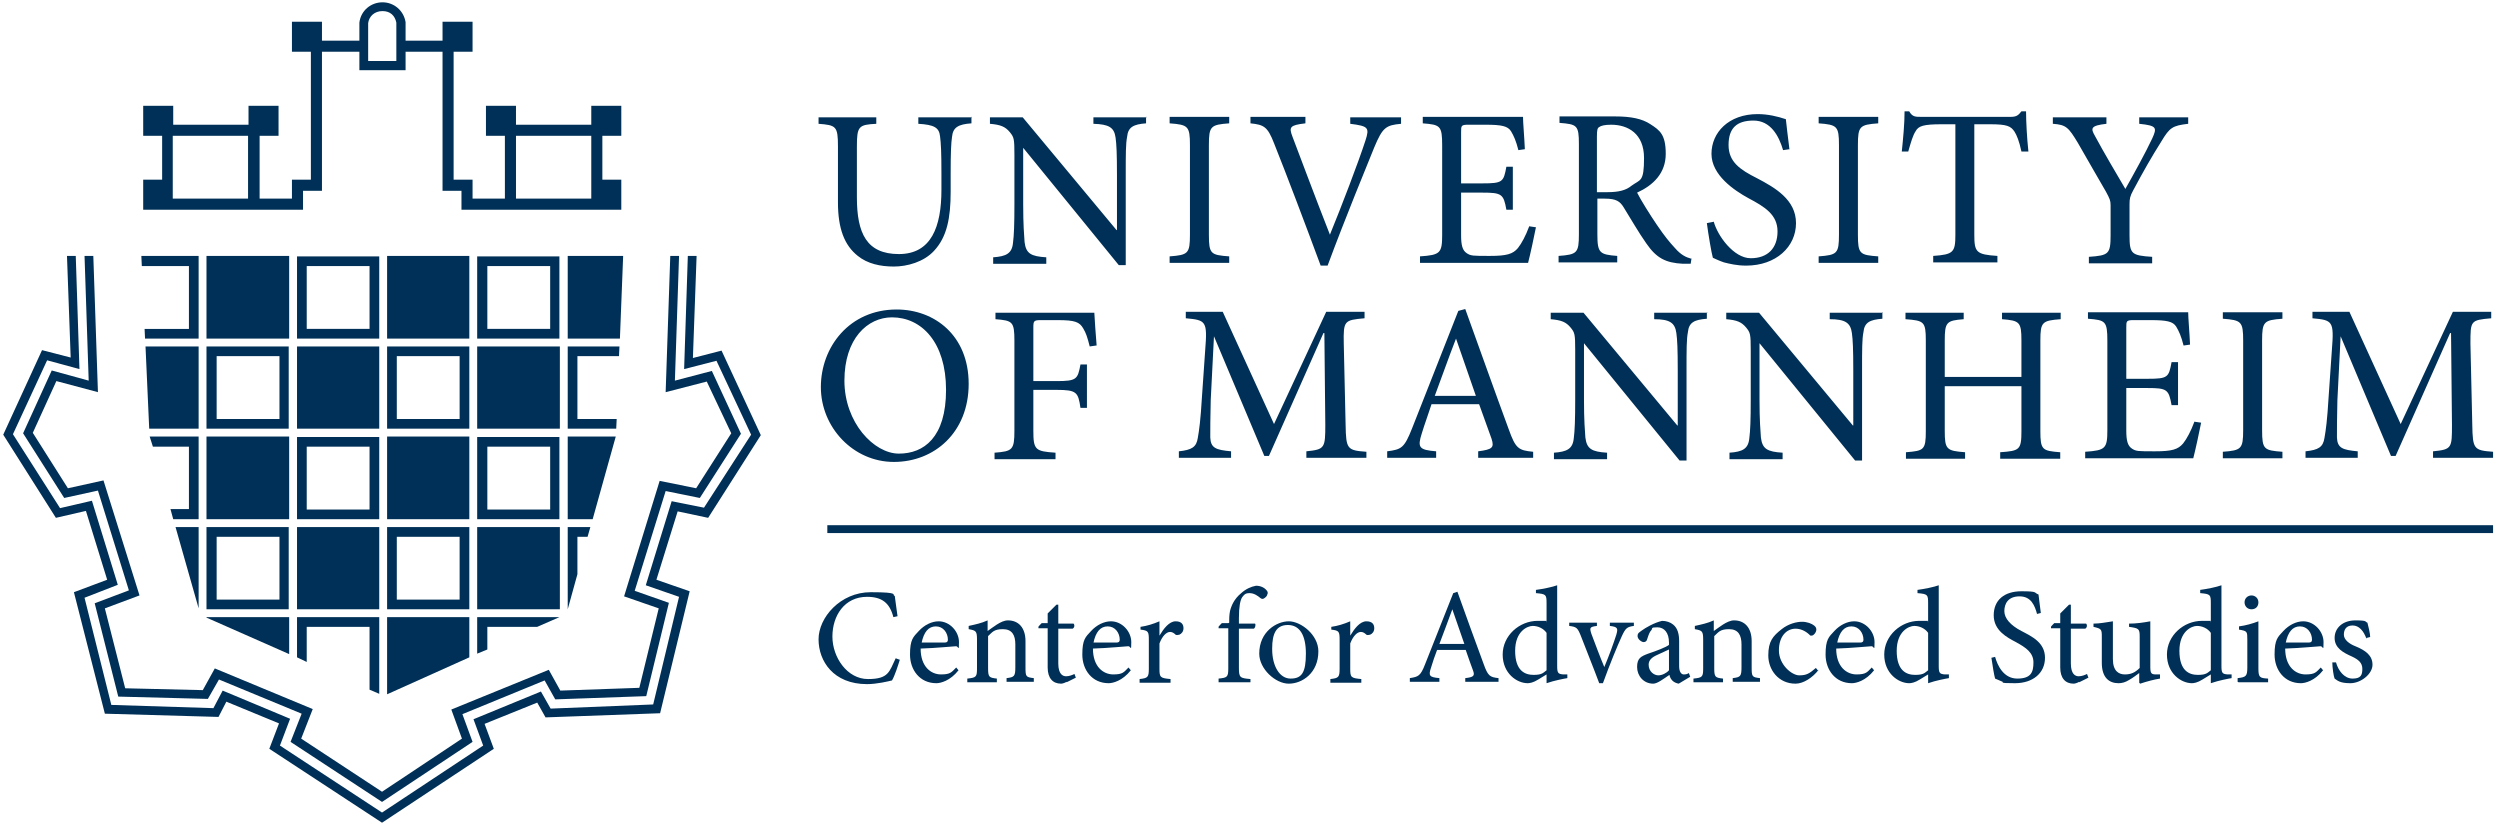
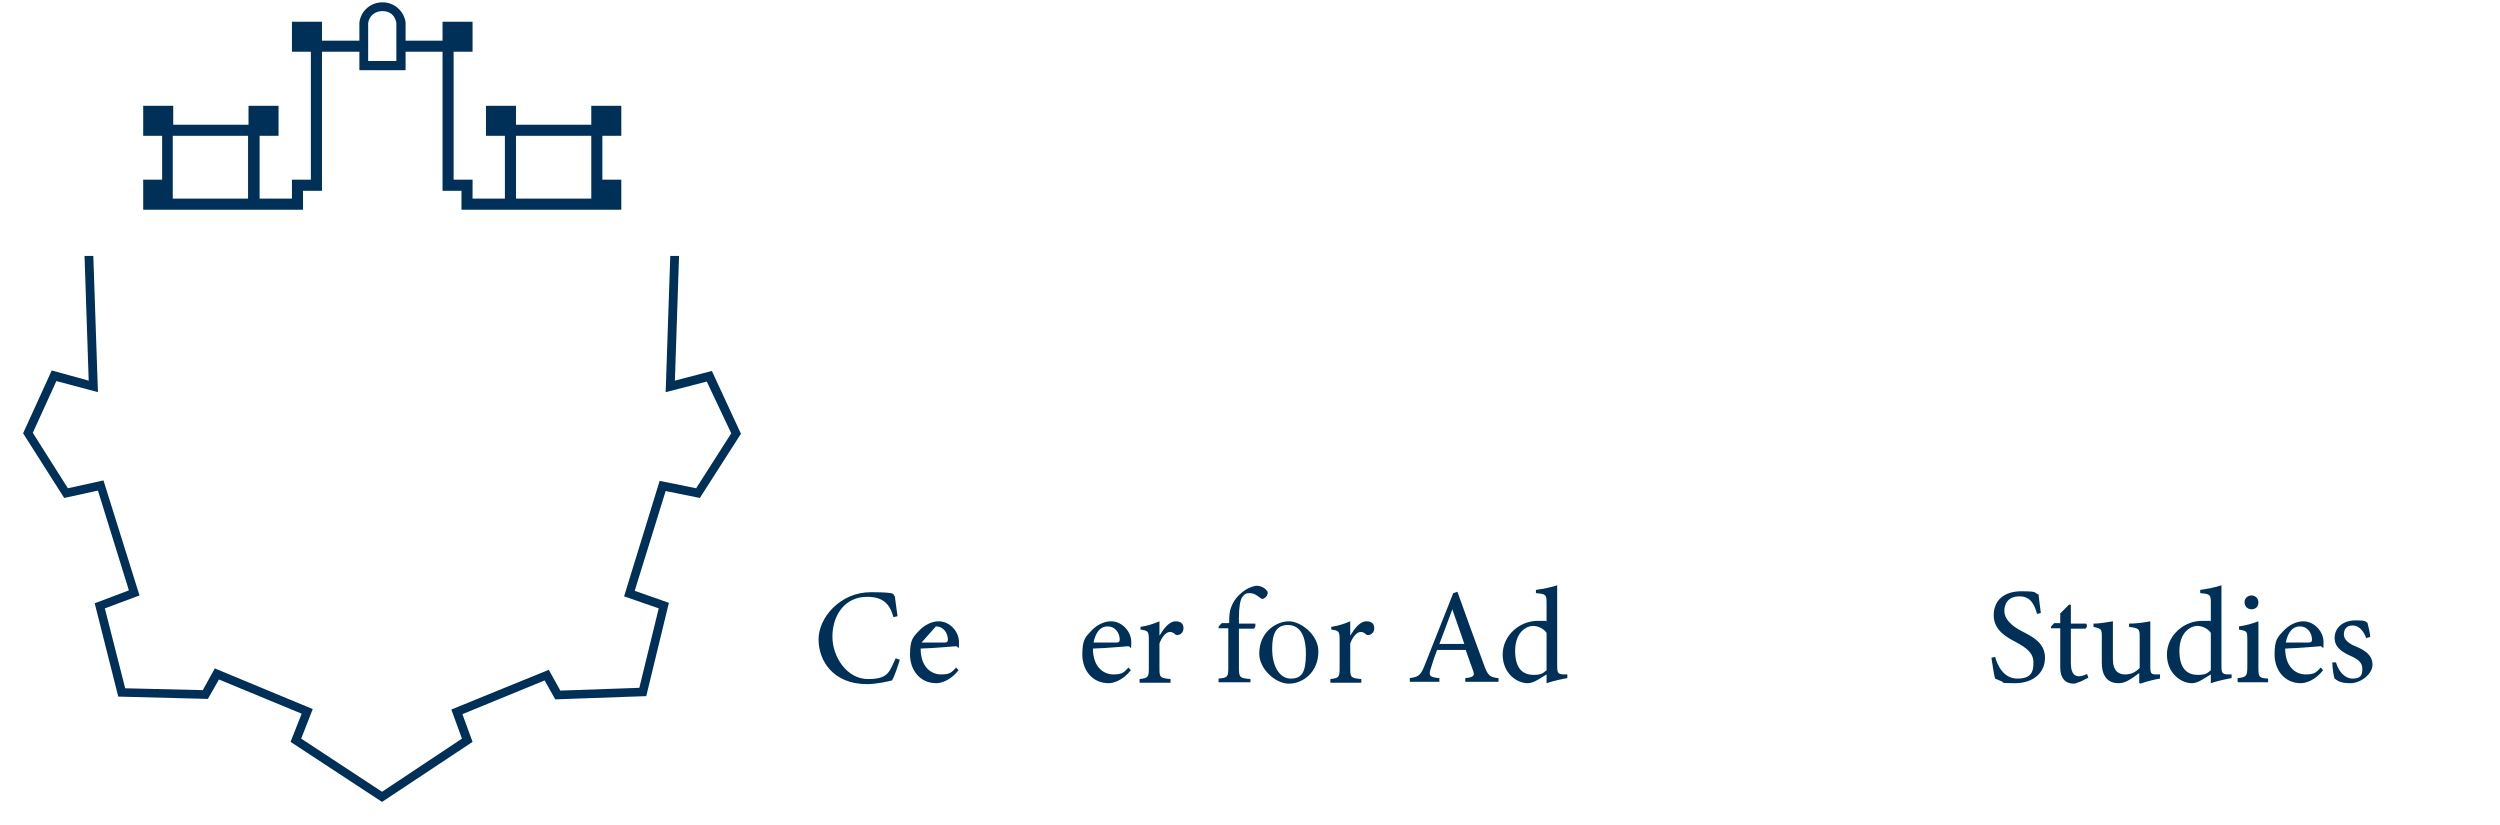
<svg xmlns="http://www.w3.org/2000/svg" id="Ebene_1" version="1.1" viewBox="0 0 541.2 178.7">
  <defs>
    <style>.st0{isolation:isolate}.st1{fill:#003057}</style>
  </defs>
  <path class="st1" d="M130.4 38.9v-9.5h4.1v-6.5H128V27h-16.3v-4.1h-6.5v6.5h4.1V43h-7v-4.1h-4.1V11.2h4.1V4.7h-6.5v4.1h-8v-4c-.4-2.5-2.5-4.3-5-4.3s-4.7 1.8-5 4.4v3.9h-8.1V4.7h-6.5v6.5h4.1v27.7h-4.1V43h-7V29.4h4.1v-6.5h-6.5V27H37.5v-4.1H31v6.5h4.1v9.5H31v6.5h34.6v-4.1h4.1V11.2h8.1v4h10v-4h8v30.1h4.1v4.1h34.6v-6.5h-4.1zm-93 4.1V29.4h16.3V43H37.4zm48.4-29.8h-6.1V5c.2-1.5 1.4-2.6 3.1-2.6s2.7 1 3 2.5v8.2zM111.7 43V29.4H128V43h-16.3zm39.8 64.8l8.9-13.9-6.3-13.6-8 2.1.9-27h-1.9l-1 29.5 8.9-2.3 5.3 11.2-7.6 11.9-7.9-1.6-7.7 25 7.5 2.6-4.2 17.2-17.1.6-2.5-4.5-21.1 8.6 2.3 6.3-17.3 11.5-17.5-11.5 2.5-6.4-21.2-8.8-2.6 4.7-16.8-.4-4.4-17.3 7.5-2.8-7.8-24.9-7.7 1.7-7.6-12 5.1-11.2 9 2.4-1-29.5h-1.9l.9 27-8-2.2L5 93.8l8.9 14 7.3-1.6 6.7 21.6-7.4 2.8 5.1 20.2 19.4.5 2.4-4.2 17.9 7.4-2.4 6.1 19.8 13 19.6-13-2.2-6 17.8-7.3 2.3 4.1 19.7-.7 4.9-20.2-7.4-2.6 6.7-21.6 7.4 1.5z" />
-   <path class="st1" d="M148.9 55.4l-.8 24.5 7-1.8 7.5 16-10.2 15.8-7-1.4-5.6 18.2 7.2 2.5-5.6 23.3-22.2.9-2.1-3.7-14.6 6 2.1 5.7-21.9 14.5-22.1-14.5 2.2-5.8-14.6-6.1-2 3.8-22.1-.7-5.8-23.2 7.2-2.8-5.6-18.2L13 110 2.8 94l7.4-16 7 1.9-.8-24.5h-1.9l.8 22-6.2-1.6L.7 94.1l11.4 18 6.5-1.5 4.6 14.9-7.2 2.7 6.7 26.3 24.6.7 1.7-3.3 11.4 4.7-2.1 5.5 24.4 16 24.2-16-2-5.4 11.4-4.6 1.8 3.2 24.8-.9 6.4-26.4-7.2-2.5 4.6-14.8 6.6 1.4 11.4-17.9-8.5-18.3-6.2 1.6.8-22.1h-1.9z" />
-   <path class="st1" d="M31.5 75l.8 17.8H43V75H31.5zm15.4 2.1h13.6v13.6H46.9V77.1zm-2.2 15.7h17.8V75H44.7v17.8zM122.9 75v17.8h10.5l.1-2.1H125V77.1h9l.1-2.1h-11.2zM38 114.1l5 17.6v-17.6h-5zm26.3 17.8h17.8v-17.8H64.3v17.8zm39 0h17.9v-17.8h-17.9v17.8zm-56.4-15.7h13.6v13.6H46.9v-13.6zm-2.2 15.7h17.8v-17.8H44.7v17.8zm78.2-17.8v17.8l2.1-7.6v-8.1h2.2l.6-2.1h-4.9zm-37 2.1h13.6v13.6H85.9v-13.6zm-2.1 15.7h17.8v-17.8H83.8v17.8zm-39.1-19.5h17.9V94.5H44.7v17.9zm78.2-17.9v17.9h5.4l5-17.9h-10.4zm-90.5 0l.7 2.2h7.8v13.5h-4l.6 2.2H43V94.5H32.4zm12.3-21.2h17.9V55.4H44.7v17.9zm78.2-17.9v17.9h11.3l.7-17.9h-12zM64.3 92.8h17.8V75H64.3v17.8zm39 0h17.9V75h-17.9v17.8zM85.9 77.1h13.6v13.6H85.9V77.1zm-2.1 15.7h17.8V75H83.8v17.8zm0 19.6h17.8V94.5H83.8v17.9zM66.4 96.7H80v13.6H66.4V96.7zm-2.1 15.7h17.8V94.6H64.3v17.8zm41.2-15.7h13.6v13.6h-13.6V96.7zm-2.2 15.7h17.8V94.6h-17.8v17.8zM83.8 73.3h17.8V55.4H83.8v17.9zM66.4 57.6H80v13.6H66.4V57.6zm-2.1 15.7h17.8V55.5H64.3v17.8zm41.2-15.7h13.6v13.6h-13.6V57.6zm-2.2 15.7h17.8V55.5h-17.8v17.8zM30.6 55.4l.1 2.2h10.2v13.6h-9.6l.1 2.1H43V55.4H30.6zm14.1 78.2v.1l17.9 7.9v-8H44.7zm39.1 0v16.7l17.8-8v-8.7H83.8zm-19.5 0v8.7l2.1 1v-7.6H80v13.6l2.1.9v-16.6H64.3zm39 0v7.9l2.2-.9v-4.9h10.8l4.8-2.1h-17.8zM194.1 67c-10.2 0-16.4 8.1-16.4 16.8s7 16.2 15.8 16.2 16.2-6.4 16.2-16.9S202.3 67 194.1 67zm-1 1.7c6.4 0 11.7 5.4 11.7 15.7s-4.8 13.8-10.2 13.8-11.8-6.7-11.8-15.8 5-13.7 10.3-13.7zm44.3 6.1c-.2-2.3-.4-5.4-.5-7.1h-21.4v1.4c3.7.3 4.1.5 4.1 4.7v19.4c0 4.2-.4 4.5-4.3 4.8v1.4h13.2V98c-4.4-.3-4.8-.6-4.8-4.8v-8.8h5c4.4 0 4.7.5 5.2 3.9h1.4v-9.4h-1.4c-.6 3.2-.8 3.6-5.2 3.6h-5V70.9c0-1.4.1-1.6 1.6-1.6h3.7c3.7 0 4.7.4 5.5 1.8.6 1 .9 1.9 1.4 3.9l1.4-.2h.1zm58.4 24.4v-1.4c-4.2-.3-4.4-.6-4.5-5.8l-.4-17.6c-.1-5 .1-5.1 4.5-5.5v-1.4h-8.3l-11.3 24.3-11.1-24.3h-8v1.4c4.4.4 4.7.6 4.2 6.9l-.7 10.1c-.3 5.1-.6 7.2-.9 8.9-.3 2-1.3 2.6-4.1 2.9v1.4h11.3v-1.4c-3.3-.3-4.4-.7-4.5-3 0-1.9 0-4 .1-8.1l.7-13.8 10.9 25.9h1l11.8-26.6h.2l.2 19.8c0 5.1-.1 5.4-4.1 5.8v1.4h13zm36.1 0v-1.4c-3.2-.3-3.8-.7-5.3-4.9-3.1-8.4-6.4-17.7-9.4-26l-1.5.4-10 25.4c-1.7 4.3-2.3 4.6-5.4 5v1.4h10.6v-1.4c-3.7-.3-4.1-.8-3.1-3.9.6-2 1.4-4.1 2.1-6.3h10.3c1.1 3 2 5.6 2.7 7.5.6 1.9.2 2.3-2.9 2.7v1.4h11.9zm-12.4-13.5h-8.9c1.5-4 3-8.3 4.6-12.4l4.3 12.4zm50.1-18h-11.5v1.4c3.4 0 4.5.8 4.8 3 .2 1.4.3 3.5.3 8.1v11.9h-.1l-20.3-24.4h-7.1v1.4c2.3.2 3.3.6 4.3 1.8.9 1.1 1 1.4 1 4.9v10.7c0 4.4-.1 6.8-.3 8.3-.2 2.4-1.5 3-4.3 3.2v1.4h11.5V98c-3.3-.2-4.4-.8-4.7-3.3-.1-1.4-.3-3.7-.3-8.2V74.3l20.7 25.4h1.5V80.1c0-4.5 0-6.7.3-8.2.2-2.1 1.4-2.7 4.1-2.9v-1.4h.1zm38 0h-11.5v1.4c3.4 0 4.5.8 4.8 3 .2 1.4.3 3.5.3 8.1v11.9h-.1l-20.3-24.4h-7.1v1.4c2.3.2 3.3.6 4.3 1.8.9 1.1 1 1.4 1 4.9v10.7c0 4.4-.1 6.8-.3 8.3-.2 2.4-1.5 3-4.3 3.2v1.4h11.5V98c-3.3-.2-4.4-.8-4.7-3.3-.1-1.4-.3-3.7-.3-8.2V74.3l20.7 25.4h1.5V80.1c0-4.5 0-6.7.3-8.2.2-2.1 1.4-2.7 4.1-2.9v-1.4h.1zm38.5 0h-12.7v1.4c3.8.3 4.2.6 4.2 4.6v7.9H421v-7.9c0-4 .4-4.3 4.1-4.6v-1.4h-12.6v1.4c4 .3 4.4.5 4.4 4.6v19.6c0 4.1-.4 4.3-4.3 4.6v1.4h12.8v-1.4c-4-.3-4.4-.6-4.4-4.6v-9.7h16.6v9.7c0 4.1-.4 4.3-4.6 4.6v1.4h13v-1.4c-3.9-.3-4.3-.5-4.3-4.6V73.7c0-4 .4-4.3 4.4-4.6v-1.4zM475 91.4c-.7 1.9-1.6 3.6-2.4 4.6-1.1 1.3-2.4 1.7-6.1 1.7s-4.1 0-5-.6-1.2-1.7-1.2-3.9V84h4.6c4.2 0 4.6.3 5.2 3.7h1.4v-9.3h-1.4c-.6 3.3-.8 3.6-5.2 3.6h-4.6V70.9c0-1.4 0-1.6 1.6-1.6h3.7c3.5 0 4.8.3 5.5 1.4.6 1 1.1 2.1 1.6 4.1l1.4-.2c-.1-2.5-.4-5.8-.4-7H452V69c3.8.3 4.2.5 4.2 4.8v19.3c0 4-.4 4.4-4.8 4.7v1.4h23.4c.4-1.5 1.4-6.1 1.7-7.7l-1.4-.2h-.1zm19.1 7.8v-1.4c-4-.3-4.4-.5-4.4-4.7V73.7c0-4.1.4-4.4 4.4-4.7v-1.4h-12.9V69c4 .3 4.4.6 4.4 4.7v19.4c0 4.1-.4 4.4-4.4 4.7v1.4h12.9zm45.6 0v-1.4c-4.2-.3-4.4-.6-4.5-5.8l-.4-17.6c0-5 0-5.1 4.5-5.5v-1.4H531l-11.3 24.3-11.1-24.3h-8v1.4c4.4.4 4.7.6 4.2 6.9l-.7 10.1c-.3 5.1-.6 7.2-.9 8.9-.3 2-1.3 2.6-4.1 2.9v1.4h11.3v-1.4c-3.3-.3-4.4-.7-4.5-3 0-1.9 0-4 .1-8.1l.7-13.8 10.9 25.9h1l11.8-26.6h.2l.2 19.8c0 5.1 0 5.4-4.1 5.8v1.4h13zM210.4 25.4h-11.6v1.4c3.4.2 4.5.8 4.7 2.7.2 1.5.3 3.5.3 8v3.6c0 8-2.2 13.9-9.2 13.9s-9.1-4.5-9.1-12.3v-11c0-4.4.4-4.7 4.2-4.9v-1.4h-12.5v1.4c3.8.3 4.2.5 4.2 4.9v12.1c0 5.7 1.4 9.3 4.3 11.6 2.1 1.7 4.9 2.3 7.8 2.3s6.5-1 8.7-3.4c2.8-3 3.6-7.1 3.6-12.8v-4c0-4.5.1-6.6.3-7.9.2-2 1.3-2.7 4.2-2.9v-1.4h.1zm37.8 0h-11.5v1.4c3.4.1 4.5.8 4.8 3 .2 1.4.3 3.5.3 8.1v11.9h-.1l-20.3-24.4h-7.1v1.4c2.3.2 3.3.6 4.3 1.8.9 1.1 1 1.4 1 4.9v10.7c0 4.4-.1 6.8-.3 8.3-.2 2.4-1.5 3-4.3 3.2v1.4h11.5v-1.4c-3.3-.2-4.4-.8-4.7-3.3-.1-1.4-.3-3.7-.3-8.2V32l20.7 25.4h1.5V37.8c0-4.5 0-6.7.3-8.2.2-2.1 1.4-2.7 4.1-2.9v-1.4h.1zm17.9 31.5v-1.4c-4-.3-4.4-.5-4.4-4.7V31.4c0-4.1.4-4.4 4.4-4.7v-1.4h-12.9v1.4c4 .3 4.4.6 4.4 4.7v19.4c0 4.1-.4 4.4-4.4 4.7v1.4h12.9zm37.1-31.5h-10.9v1.4c3.9.5 4.2.8 3.3 3.6-1.6 4.9-5.2 14.3-7.7 20.4-3.3-8.4-6.8-17.8-8.1-21.2-.8-2.1-.6-2.5 2.8-2.9v-1.4h-11.9v1.4c2.9.3 3.7.7 5.1 4.3 2.8 7 6.8 17.6 10.1 26.5h1.5c3.7-10 8.8-22.4 10.1-25.6 1.8-4.3 2.5-4.8 5.8-5.1v-1.4zM331 49.1c-.7 1.9-1.6 3.6-2.4 4.6-1.1 1.3-2.4 1.7-6.1 1.7s-4.1 0-5-.6-1.2-1.7-1.2-3.9v-9.2h4.6c4.2 0 4.6.3 5.2 3.7h1.4v-9.3h-1.4c-.6 3.3-.8 3.6-5.2 3.6h-4.6V28.6c0-1.4 0-1.6 1.6-1.6h3.7c3.5 0 4.8.3 5.5 1.4.6 1 1.1 2.1 1.6 4.1l1.4-.2c-.1-2.5-.4-5.8-.4-7H308v1.4c3.8.3 4.2.5 4.2 4.8v19.3c0 4-.4 4.4-4.8 4.7v1.4h23.4c.4-1.5 1.4-6.1 1.7-7.7l-1.4-.2h-.1zm35.1 6.9c-1.1-.3-2.2-.8-3.5-2.3-1.2-1.3-2.2-2.5-3.9-5-1.5-2.2-3.5-5.4-4.3-7 3.5-1.6 6.2-4.2 6.2-8.4s-1.3-5.1-3.3-6.4c-1.8-1.2-4.2-1.7-7.7-1.7h-12v1.4c3.8.3 4.2.5 4.2 4.6v19.5c0 4.1-.4 4.4-4.4 4.7v1.4h12.7v-1.4c-3.8-.3-4.3-.6-4.3-4.7V43h1.6c2.5 0 3.3.6 4.1 1.9 1.5 2.4 3.2 5.4 4.9 7.8 2.2 3.2 4.2 4.2 7.9 4.4h1.7l.2-1.3v.2zm-20.4-14.4v-12c0-1.4.1-1.9.5-2.1.4-.3 1.2-.5 2.6-.5 3.6 0 7.1 1.9 7.1 7.2s-.8 4.6-2.7 6c-1.2 1-2.8 1.4-5.2 1.4h-2.3zm41.7-9.1c-.4-3.1-.6-5-.8-6.7-1.8-.6-3.9-1.1-6.1-1.1-6.3 0-10 4-10 8.6s4.9 7.9 8 9.6c3.6 1.9 6.3 3.6 6.3 7.2s-2.1 5.8-5.8 5.8-7.2-4.9-8-7.9l-1.5.3c.3 2.3 1 6.5 1.3 7.5.5.2 1.2.6 2.4 1 1.2.3 2.8.7 4.8.7 6.5 0 10.8-4.1 10.8-9.2s-4.6-7.7-8.4-9.7c-3.8-1.9-6.2-3.6-6.2-7.2s1.7-5.3 5.4-5.3 5.5 3.3 6.4 6.4l1.4-.2v.2zm19.2 24.4v-1.4c-4-.3-4.4-.5-4.4-4.7V31.4c0-4.1.4-4.4 4.4-4.7v-1.4h-12.9v1.4c4 .3 4.4.6 4.4 4.7v19.4c0 4.1-.4 4.4-4.4 4.7v1.4h12.9zm32.5-24.2c-.3-2.8-.5-6.4-.5-8.6h-1c-.7.9-1.1 1.2-2.4 1.2H416c-1.4 0-2 0-2.7-1.2h-1c0 2.7-.3 5.8-.6 8.7h1.4c.6-2.1 1-3.5 1.6-4.4.6-1.1 1.6-1.5 5.6-1.5h3v23.9c0 3.8-.4 4.3-4.8 4.6v1.4h13.9v-1.4c-4.6-.3-5-.8-5-4.6V26.9h3.4c3.7 0 4.5.4 5.3 1.6.5.8 1 2 1.5 4.3h1.5zm34.7-7.3h-10.7v1.4c3.8.4 3.9.8 2.8 3.2-1.4 3-4 7.7-5.8 10.9-2.1-3.6-4.5-7.6-6.6-11.5-.9-1.6-1-2.2 2.5-2.6v-1.4h-11.6v1.4c2.9.2 3.4.8 5.4 4.1 2.6 4.5 4.4 7.7 6.1 10.6.8 1.5 1 1.9 1 2.9v6.5c0 4.1-.4 4.4-4.7 4.7V57h13.7v-1.4c-4.5-.3-4.9-.6-4.9-4.7v-6.6c0-1.3.1-1.8.8-3.1 2.3-4.3 3.9-7.1 6.1-10.6 1.8-3 2.4-3.4 5.8-3.8v-1.4h.1zm-294.7 88.3h360.6v1.7H179.1z" />
  <g class="st0">
    <g class="st0">
-       <path class="st1" d="M194.8 142.8c-.4 1.3-1.1 3.5-1.7 4.5-.8.2-3.3.8-5.4.8-7.3 0-10.5-5-10.5-9.7s4.7-10.2 11.3-10.2 4.4.6 5.2.8c.2 1.7.4 2.8.6 4.4l-.9.2c-.8-3.1-2.5-4.4-5.7-4.4-4.9 0-7.5 4.1-7.5 8.6s3.2 9.2 7.7 9.2 4.6-1.6 6-4.5l.8.3zm12.7 2.3c-1.8 2.3-3.9 2.8-4.8 2.8-3.6 0-5.7-2.9-5.7-6.2s.7-3.8 1.9-5.1c1.2-1.3 2.8-2.1 4.3-2.1 2.4 0 4.4 2.2 4.4 4.5s-.1.8-.7.9c-.5 0-4.2.4-7.6.5 0 4 2.3 5.6 4.4 5.6s2.3-.5 3.3-1.5l.5.6zm-8-6h5c.5 0 .7-.2.7-.6 0-1.5-1-2.9-2.6-2.9s-2.6 1.2-3.1 3.6z" />
+       <path class="st1" d="M194.8 142.8c-.4 1.3-1.1 3.5-1.7 4.5-.8.2-3.3.8-5.4.8-7.3 0-10.5-5-10.5-9.7s4.7-10.2 11.3-10.2 4.4.6 5.2.8c.2 1.7.4 2.8.6 4.4l-.9.2c-.8-3.1-2.5-4.4-5.7-4.4-4.9 0-7.5 4.1-7.5 8.6s3.2 9.2 7.7 9.2 4.6-1.6 6-4.5l.8.3zm12.7 2.3c-1.8 2.3-3.9 2.8-4.8 2.8-3.6 0-5.7-2.9-5.7-6.2s.7-3.8 1.9-5.1c1.2-1.3 2.8-2.1 4.3-2.1 2.4 0 4.4 2.2 4.4 4.5s-.1.8-.7.9c-.5 0-4.2.4-7.6.5 0 4 2.3 5.6 4.4 5.6s2.3-.5 3.3-1.5l.5.6zm-8-6h5c.5 0 .7-.2.7-.6 0-1.5-1-2.9-2.6-2.9z" />
    </g>
  </g>
  <g class="st0">
    <g class="st0">
-       <path class="st1" d="M217.9 147.6v-.8c1.7-.2 1.9-.4 1.9-2.4v-4.9c0-2-.7-3.3-2.7-3.3s-2.3.7-3.2 1.5v6.9c0 2 .2 2.1 1.9 2.3v.8h-6.4v-.8c2-.2 2.1-.4 2.1-2.3v-6.1c0-1.9-.2-2-1.8-2.3v-.7c1.4-.3 2.8-.6 4.1-1.2v2.3c.6-.4 1.2-.9 2-1.4.8-.5 1.6-.9 2.4-.9 2.3 0 3.8 1.6 3.8 4.5v5.7c0 2 .1 2.1 1.8 2.3v.8h-6.1zm13 0c-.5.3-1 .4-1.2.4-1.8 0-2.9-1.2-2.9-3.5V136h-2v-.3c-.1 0 .7-.8.7-.8h1.3v-2.1l1.9-1.9h.4v4.1h3.3c.3.3.2.9-.2 1.1h-3.1v7.5c0 2.4 1 2.8 1.7 2.8s1.4-.3 1.8-.5l.3.8-2 1z" />
-     </g>
+       </g>
  </g>
  <g class="st0">
    <g class="st0">
      <path class="st1" d="M244.8 145.1c-1.8 2.3-3.9 2.8-4.8 2.8-3.6 0-5.7-2.9-5.7-6.2s.7-3.8 1.9-5.1c1.2-1.3 2.8-2.1 4.3-2.1 2.4 0 4.4 2.2 4.4 4.5s-.1.8-.7.9c-.5 0-4.2.4-7.6.5 0 4 2.3 5.6 4.4 5.6s2.3-.5 3.3-1.5l.5.6zm-8.1-6h5c.5 0 .7-.2.7-.6 0-1.5-1-2.9-2.6-2.9s-2.6 1.2-3.1 3.6zm14.3-1.5c.9-1.5 2.1-3.1 3.5-3.1s1.7.8 1.7 1.5-.4 1.2-.9 1.4c-.4.1-.6.1-.8 0-.4-.4-.8-.6-1.2-.6-.8 0-1.7.9-2.3 2.5v5.4c0 1.9.1 2.1 2.4 2.3v.8h-6.7v-.8c1.8-.2 2-.4 2-2.3v-6.1c0-1.9-.1-2.1-1.8-2.3v-.6c1.4-.2 2.7-.6 4.1-1.2v3.2zm15.1-2.8v-.6c0-.9.1-1.8.3-2.4s.7-2.1 2.3-3.4c1-.9 2.1-1.4 3.2-1.6 1 0 1.8.4 2.3 1 .3.3.3.7.1 1 0 .2-.3.5-.6.7-.3.2-.5.2-.8 0-.6-.5-1.4-1.1-2.4-1.1s-1.2.4-1.6.9c-.4.6-.7 2-.7 4.5v1.2h3.5c.2.3 0 1-.3 1.1h-3.2v8.4c0 2.2.2 2.3 2.5 2.5v.7h-6.9v-.8c1.9-.2 2.1-.3 2.1-2.3V136h-2.1v-.3c-.1 0 .7-.8.7-.8h1.4zm19.3 6.2c0 4.7-3.5 7-6.4 7s-6.4-3.2-6.4-6.5c0-4.8 3.8-7 6.4-7s6.4 2.9 6.4 6.5zm-10-.5c0 3.7 1.6 6.4 4 6.4s3.3-1.3 3.3-5.4-1.4-6.2-3.9-6.2-3.4 1.8-3.4 5.1z" />
    </g>
  </g>
  <g class="st0">
    <g class="st0">
      <path class="st1" d="M292.3 137.6c.9-1.5 2.1-3.1 3.5-3.1s1.7.8 1.7 1.5-.4 1.2-.9 1.4c-.4.1-.6.1-.8 0-.4-.4-.8-.6-1.2-.6-.8 0-1.7.9-2.3 2.5v5.4c0 1.9.1 2.1 2.4 2.3v.8H288v-.8c1.8-.2 2-.4 2-2.3v-6.1c0-1.9-.1-2.1-1.8-2.3v-.6c1.4-.2 2.7-.6 4.1-1.2v3.2z" />
    </g>
  </g>
  <g class="st0">
    <g class="st0">
      <path class="st1" d="M317.2 147.6v-.8c1.8-.2 2.1-.5 1.7-1.6s-1-2.7-1.6-4.5h-6.2c-.5 1.3-.9 2.5-1.3 3.8-.6 1.8-.4 2.1 1.8 2.3v.8h-6.4v-.8c1.8-.3 2.3-.4 3.3-3l6.1-15.4.9-.3c1.8 5 3.8 10.6 5.7 15.7.9 2.5 1.3 2.8 3.2 3v.8h-7.2zm-2.8-15.7c-.9 2.5-1.9 5.1-2.8 7.5h5.4l-2.6-7.5zm24.9 14.9c-.6.1-2.8.5-4.5 1.1V146l-1.8 1.1c-1.1.7-1.9.8-2.3.8-2.3 0-5.4-2.1-5.4-6.2s3.6-7.3 7.6-7.3 1.3 0 1.9.3v-4.1c0-1.9-.1-2-2.3-2.2v-.7c1.5-.2 3.5-.6 4.6-1v17.5c0 1.5.2 1.7 1.3 1.8h.9v.8zm-4.5-9.8c-.7-1-1.9-1.5-3-1.5s-3.8 1.1-3.8 5.4 2.1 5.2 4 5.2 2.1-.5 2.8-1V137z" />
    </g>
  </g>
  <g class="st0">
    <g class="st0">
-       <path class="st1" d="M353.7 135.5c-1.5.2-1.8.5-2.6 2.2-1 2.2-2.5 5.8-4.1 10.2h-.8c-1.3-3.5-2.7-6.9-4-10.3-.7-1.7-.9-1.9-2.5-2.1v-.7h6v.7c-1.6.2-1.6.4-1.2 1.7.8 2.1 1.9 5.1 2.8 7.2 1-2.4 2-5.1 2.6-7 .4-1.4.3-1.7-1.4-1.9v-.7h5.2v.7zm9.8 12.5c-.4 0-1.1-.3-1.4-.6-.4-.4-.6-.8-.7-1.3-1.2.8-2.6 1.9-3.5 1.9-2.1 0-3.5-1.7-3.5-3.6s.8-2.3 2.4-2.9c1.8-.6 3.9-1.4 4.5-1.9v-.5c0-2.1-1-3.3-2.5-3.3s-1 .2-1.3.6c-.4.4-.6 1-.9 1.9-.1.5-.4.7-.8.7s-1.3-.6-1.3-1.3.4-.8.9-1.2c.8-.6 2.7-1.7 4.4-2.1.9 0 1.8.3 2.4.8 1 .8 1.3 2.1 1.3 3.6v5.4c0 1.3.5 1.8 1 1.8s.8-.1 1.1-.3l.3.8-2.5 1.5zm-2.2-7.4c-.6.3-2 .9-2.6 1.2-1.1.5-1.8 1.1-1.8 2.1 0 1.5 1.2 2.3 2.1 2.3.8 0 1.8-.5 2.3-1.1v-4.6zm13.8 7v-.8c1.7-.2 1.9-.4 1.9-2.4v-4.9c0-2-.7-3.3-2.7-3.3s-2.3.7-3.2 1.5v6.9c0 2 .2 2.1 1.9 2.3v.8h-6.4v-.8c2-.2 2.1-.4 2.1-2.3v-6.1c0-1.9-.2-2-1.8-2.3v-.7c1.4-.3 2.8-.6 4.1-1.2v2.3c.6-.4 1.2-.9 2-1.4.8-.5 1.6-.9 2.4-.9 2.3 0 3.8 1.6 3.8 4.5v5.7c0 2 .1 2.1 1.8 2.3v.8h-6.1zm18.6-2.6c-1.3 1.7-3.3 3-5 3-3.7 0-5.9-3-5.9-6.1s1-4.2 2.9-5.7c1.5-1.2 3.3-1.6 4.4-1.6s2.1.4 2.6.8c.4.3.5.6.5.9 0 .6-.6 1.3-1 1.3s-.3 0-.6-.3c-.9-.8-1.9-1.2-2.9-1.2-1.9 0-3.6 1.6-3.6 4.7s2.8 5.4 4.4 5.4 2.2-.4 3.6-1.6l.5.6zm12 .1c-1.8 2.3-3.9 2.8-4.8 2.8-3.6 0-5.7-2.9-5.7-6.2s.7-3.8 1.9-5.1c1.2-1.3 2.8-2.1 4.3-2.1 2.4 0 4.4 2.2 4.4 4.5s-.1.8-.7.9c-.5 0-4.2.4-7.6.5 0 4 2.3 5.6 4.4 5.6s2.3-.5 3.3-1.5l.5.6zm-8-6h5c.5 0 .7-.2.7-.6 0-1.5-1-2.9-2.6-2.9s-2.6 1.2-3.1 3.6zm24.2 7.7c-.6.1-2.8.5-4.5 1.1V146l-1.8 1.1c-1.1.7-1.9.8-2.3.8-2.3 0-5.4-2.1-5.4-6.2s3.6-7.3 7.6-7.3 1.3 0 1.9.3v-4.1c0-1.9-.1-2-2.3-2.2v-.7c1.5-.2 3.5-.6 4.6-1v17.5c0 1.5.2 1.7 1.3 1.8h.9v.8zm-4.5-9.8c-.7-1-1.9-1.5-3-1.5s-3.8 1.1-3.8 5.4 2.1 5.2 4 5.2 2.1-.5 2.8-1V137z" />
-     </g>
+       </g>
  </g>
  <g class="st0">
    <g class="st0">
      <path class="st1" d="M441 133c-.5-1.9-1.3-3.9-3.8-3.9s-3.3 1.6-3.3 3.2 1.4 3.1 3.7 4.3c2.3 1.2 5.1 2.5 5.1 5.8s-2.6 5.5-6.5 5.5-2.1-.2-2.9-.4c-.7-.3-1.2-.5-1.4-.6-.2-.6-.6-3.1-.8-4.5l.8-.2c.5 1.8 1.8 4.7 4.8 4.7s3.5-1.4 3.5-3.5-1.6-3.2-3.8-4.4c-1.9-1-4.8-2.5-4.8-5.8s2.3-5.2 6-5.2 2.6.3 3.7.7c.1 1.1.3 2.2.5 4l-.8.2zm9.1 14.6c-.5.3-1 .4-1.2.4-1.8 0-2.9-1.2-2.9-3.5V136h-2v-.3c-.1 0 .7-.8.7-.8h1.3v-2.1l1.9-1.9h.4v4.1h3.3c.3.3.2.9-.2 1.1h-3.1v7.5c0 2.4 1 2.8 1.7 2.8s1.4-.3 1.8-.5l.3.8-2 1z" />
    </g>
  </g>
  <g class="st0">
    <g class="st0">
      <path class="st1" d="M467.6 146.9c-1.3.2-2.8.6-4.3 1.1l-.2-.2v-2.1c-.7.5-1.3 1-2.2 1.5-.8.5-1.5.7-2.3.7-2 0-3.6-1.2-3.6-4.4v-5.7c0-1.6-.1-1.7-1.8-2.1v-.7c1.4 0 2.8-.3 4.2-.5v8.2c0 2.6 1.3 3.3 2.6 3.3s2.2-.4 3.2-1.4v-6.8c0-1.7-.2-1.8-2.3-2.1v-.7c1.5 0 3-.2 4.6-.5v9.8c0 1.5.2 1.7 1.3 1.7h.8v.8zm15.5-.1c-.6.1-2.8.5-4.5 1.1V146l-1.8 1.1c-1.1.7-1.9.8-2.3.8-2.3 0-5.4-2.1-5.4-6.2s3.6-7.3 7.6-7.3 1.3 0 1.9.3v-4.1c0-1.9-.1-2-2.3-2.2v-.7c1.5-.2 3.5-.6 4.6-1v17.5c0 1.5.2 1.7 1.3 1.8h.9v.8zm-4.5-9.8c-.7-1-1.9-1.5-3-1.5s-3.8 1.1-3.8 5.4 2.1 5.2 4 5.2 2.1-.5 2.8-1V137zm5.8 10.6v-.8c1.8-.2 2.1-.4 2.1-2.3v-6c0-1.8 0-1.9-1.8-2.2v-.7c1.5-.2 2.9-.6 4.2-1.1v10.1c0 2 .2 2.2 2.1 2.3v.8h-6.4zm1.5-17.2c0-.9.7-1.5 1.5-1.5s1.5.6 1.5 1.5-.6 1.5-1.5 1.5-1.5-.7-1.5-1.5zm17 14.7c-1.8 2.3-3.9 2.8-4.8 2.8-3.6 0-5.7-2.9-5.7-6.2s.7-3.8 1.9-5.1c1.2-1.3 2.8-2.1 4.3-2.1 2.4 0 4.4 2.2 4.4 4.5s-.1.8-.7.9c-.5 0-4.2.4-7.6.5 0 4 2.3 5.6 4.4 5.6s2.3-.5 3.3-1.5l.5.6zm-8.1-6h5c.5 0 .7-.2.7-.6 0-1.5-1-2.9-2.6-2.9s-2.6 1.2-3.1 3.6zm17.5-.8c-.6-1.7-1.6-2.9-3-2.9s-1.9.9-1.9 2 1.2 2 2.5 2.5c2.2.9 3.7 2 3.7 4s-2.5 4-4.8 4-2.8-.6-3.4-1c-.2-.4-.5-2.4-.5-3.5h.8c.5 1.8 1.8 3.5 3.6 3.5s2.1-.8 2.1-2.1-.8-2-2.3-2.7c-1.8-.8-3.7-1.8-3.7-4s1.8-3.8 4.5-3.8 2 .3 2.6.5c.2.7.6 2.4.6 3.1l-.8.2z" />
    </g>
  </g>
</svg>